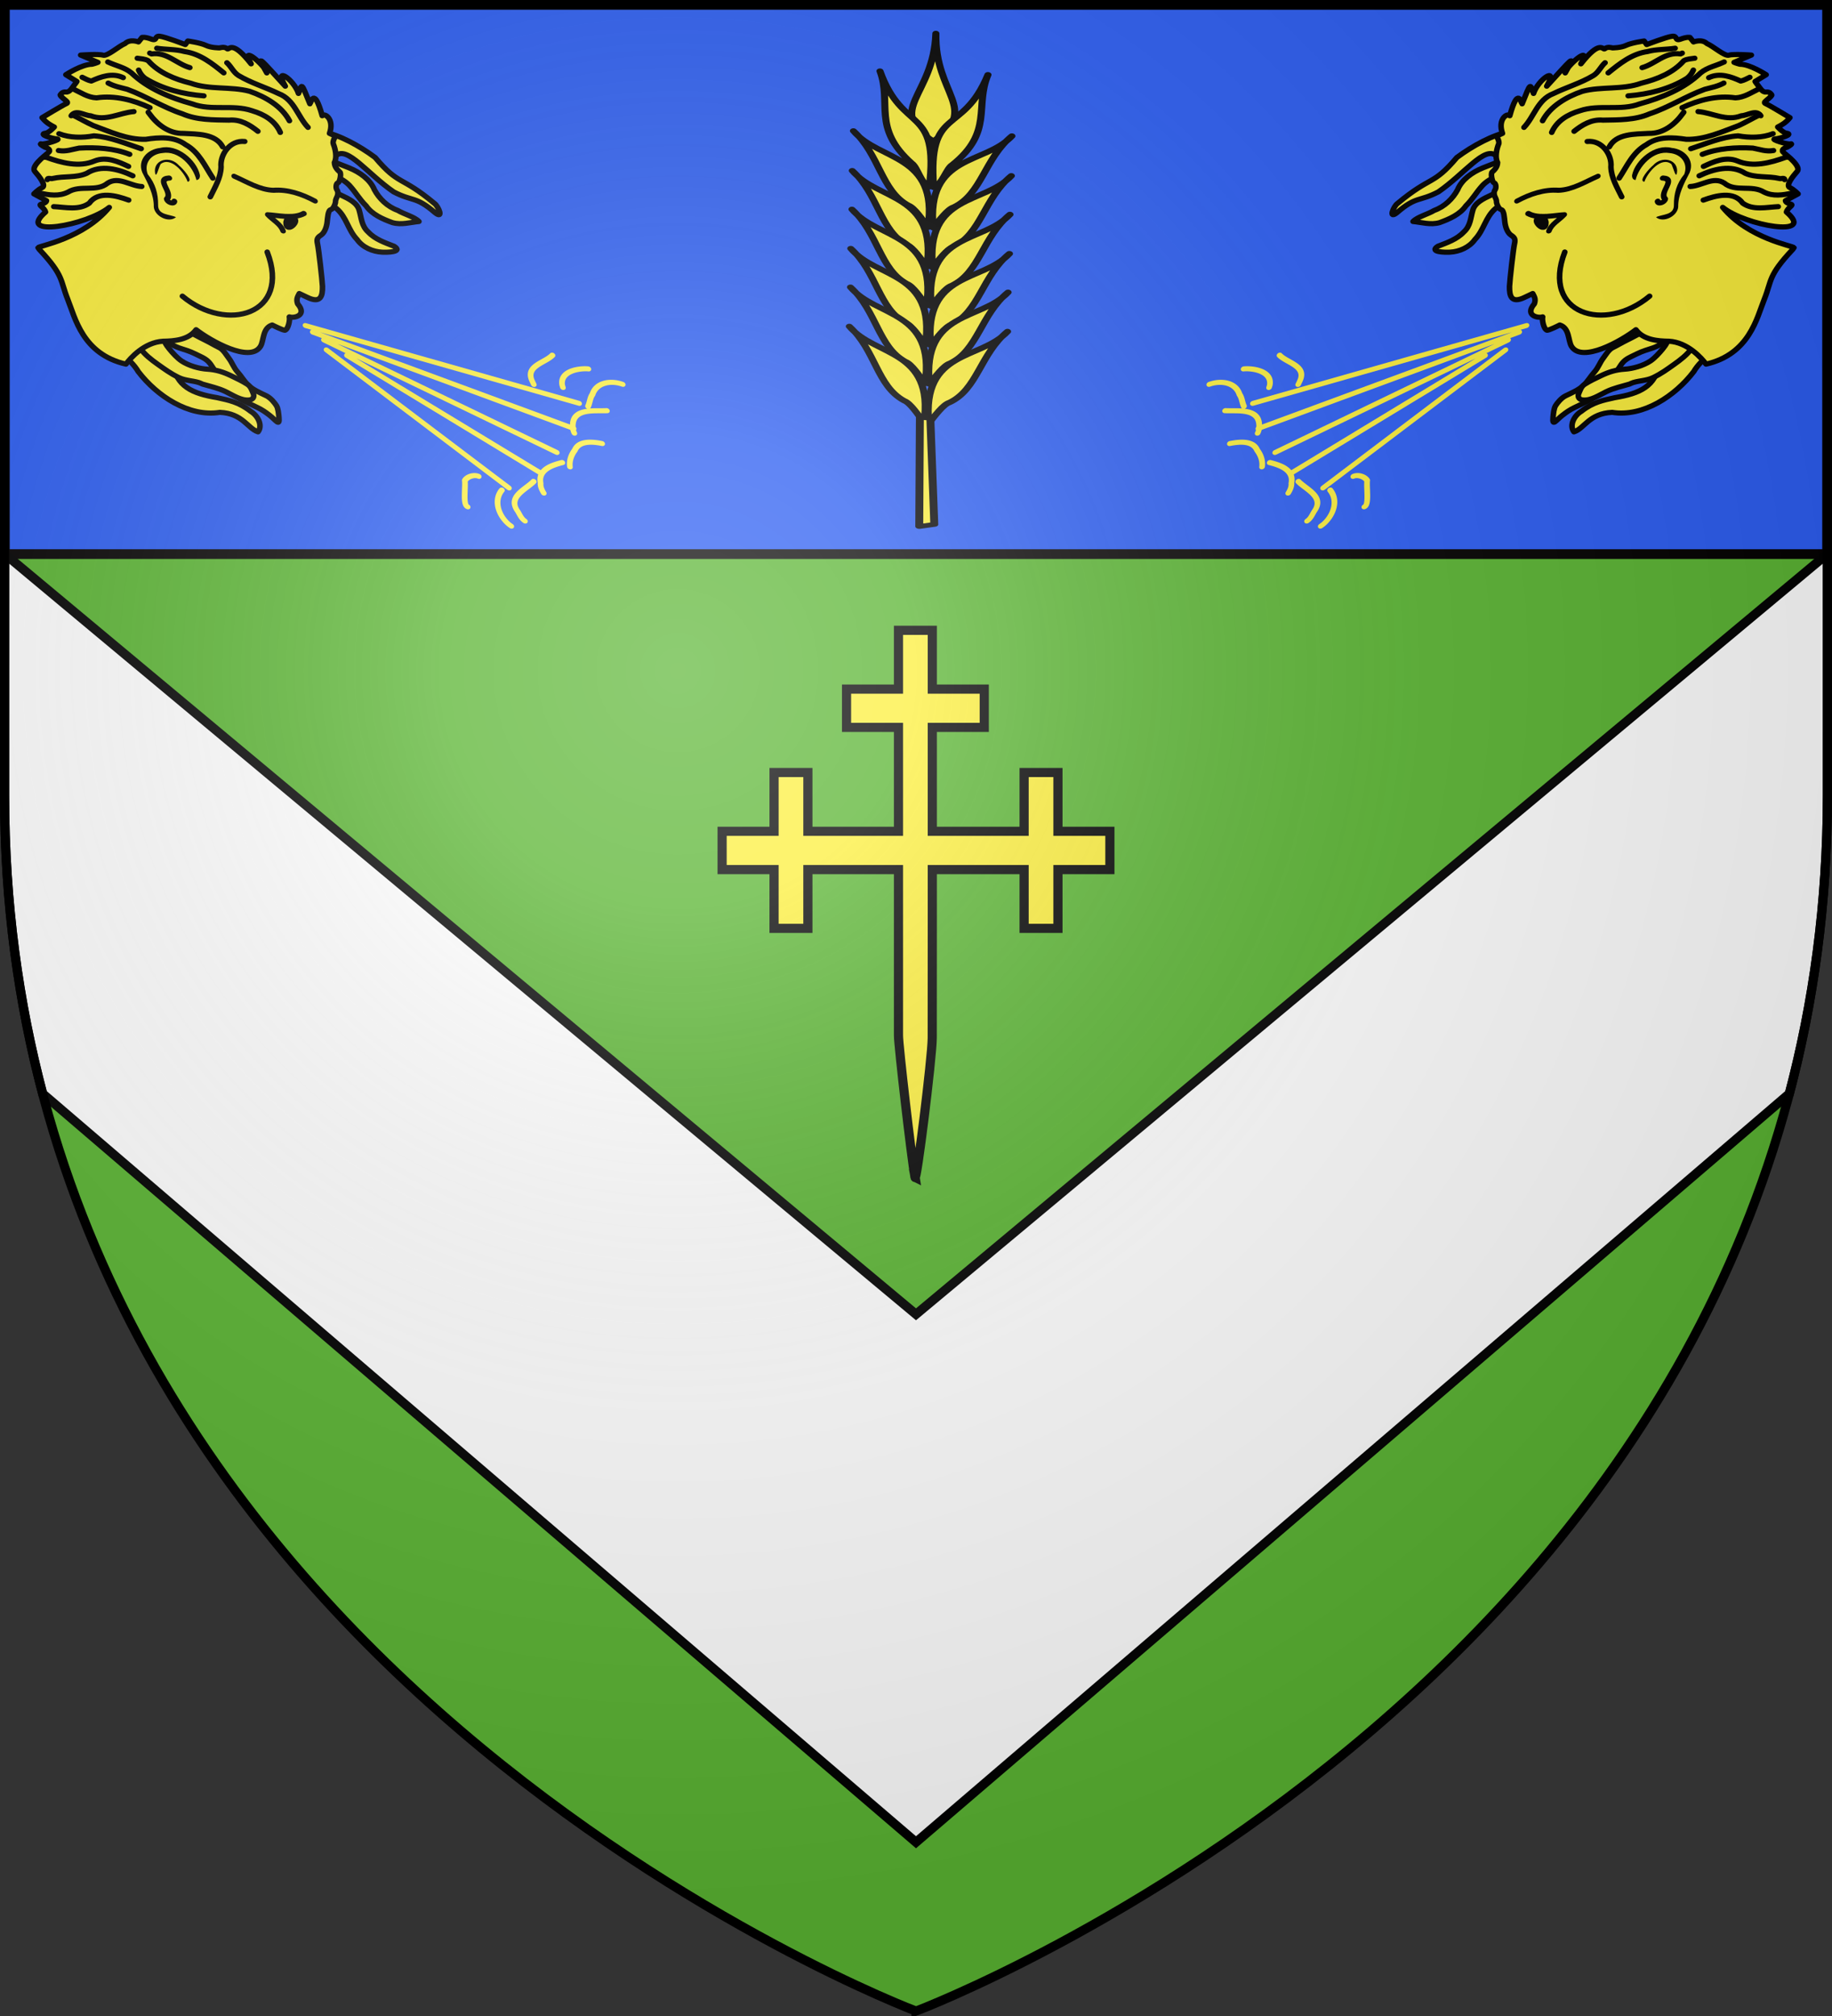
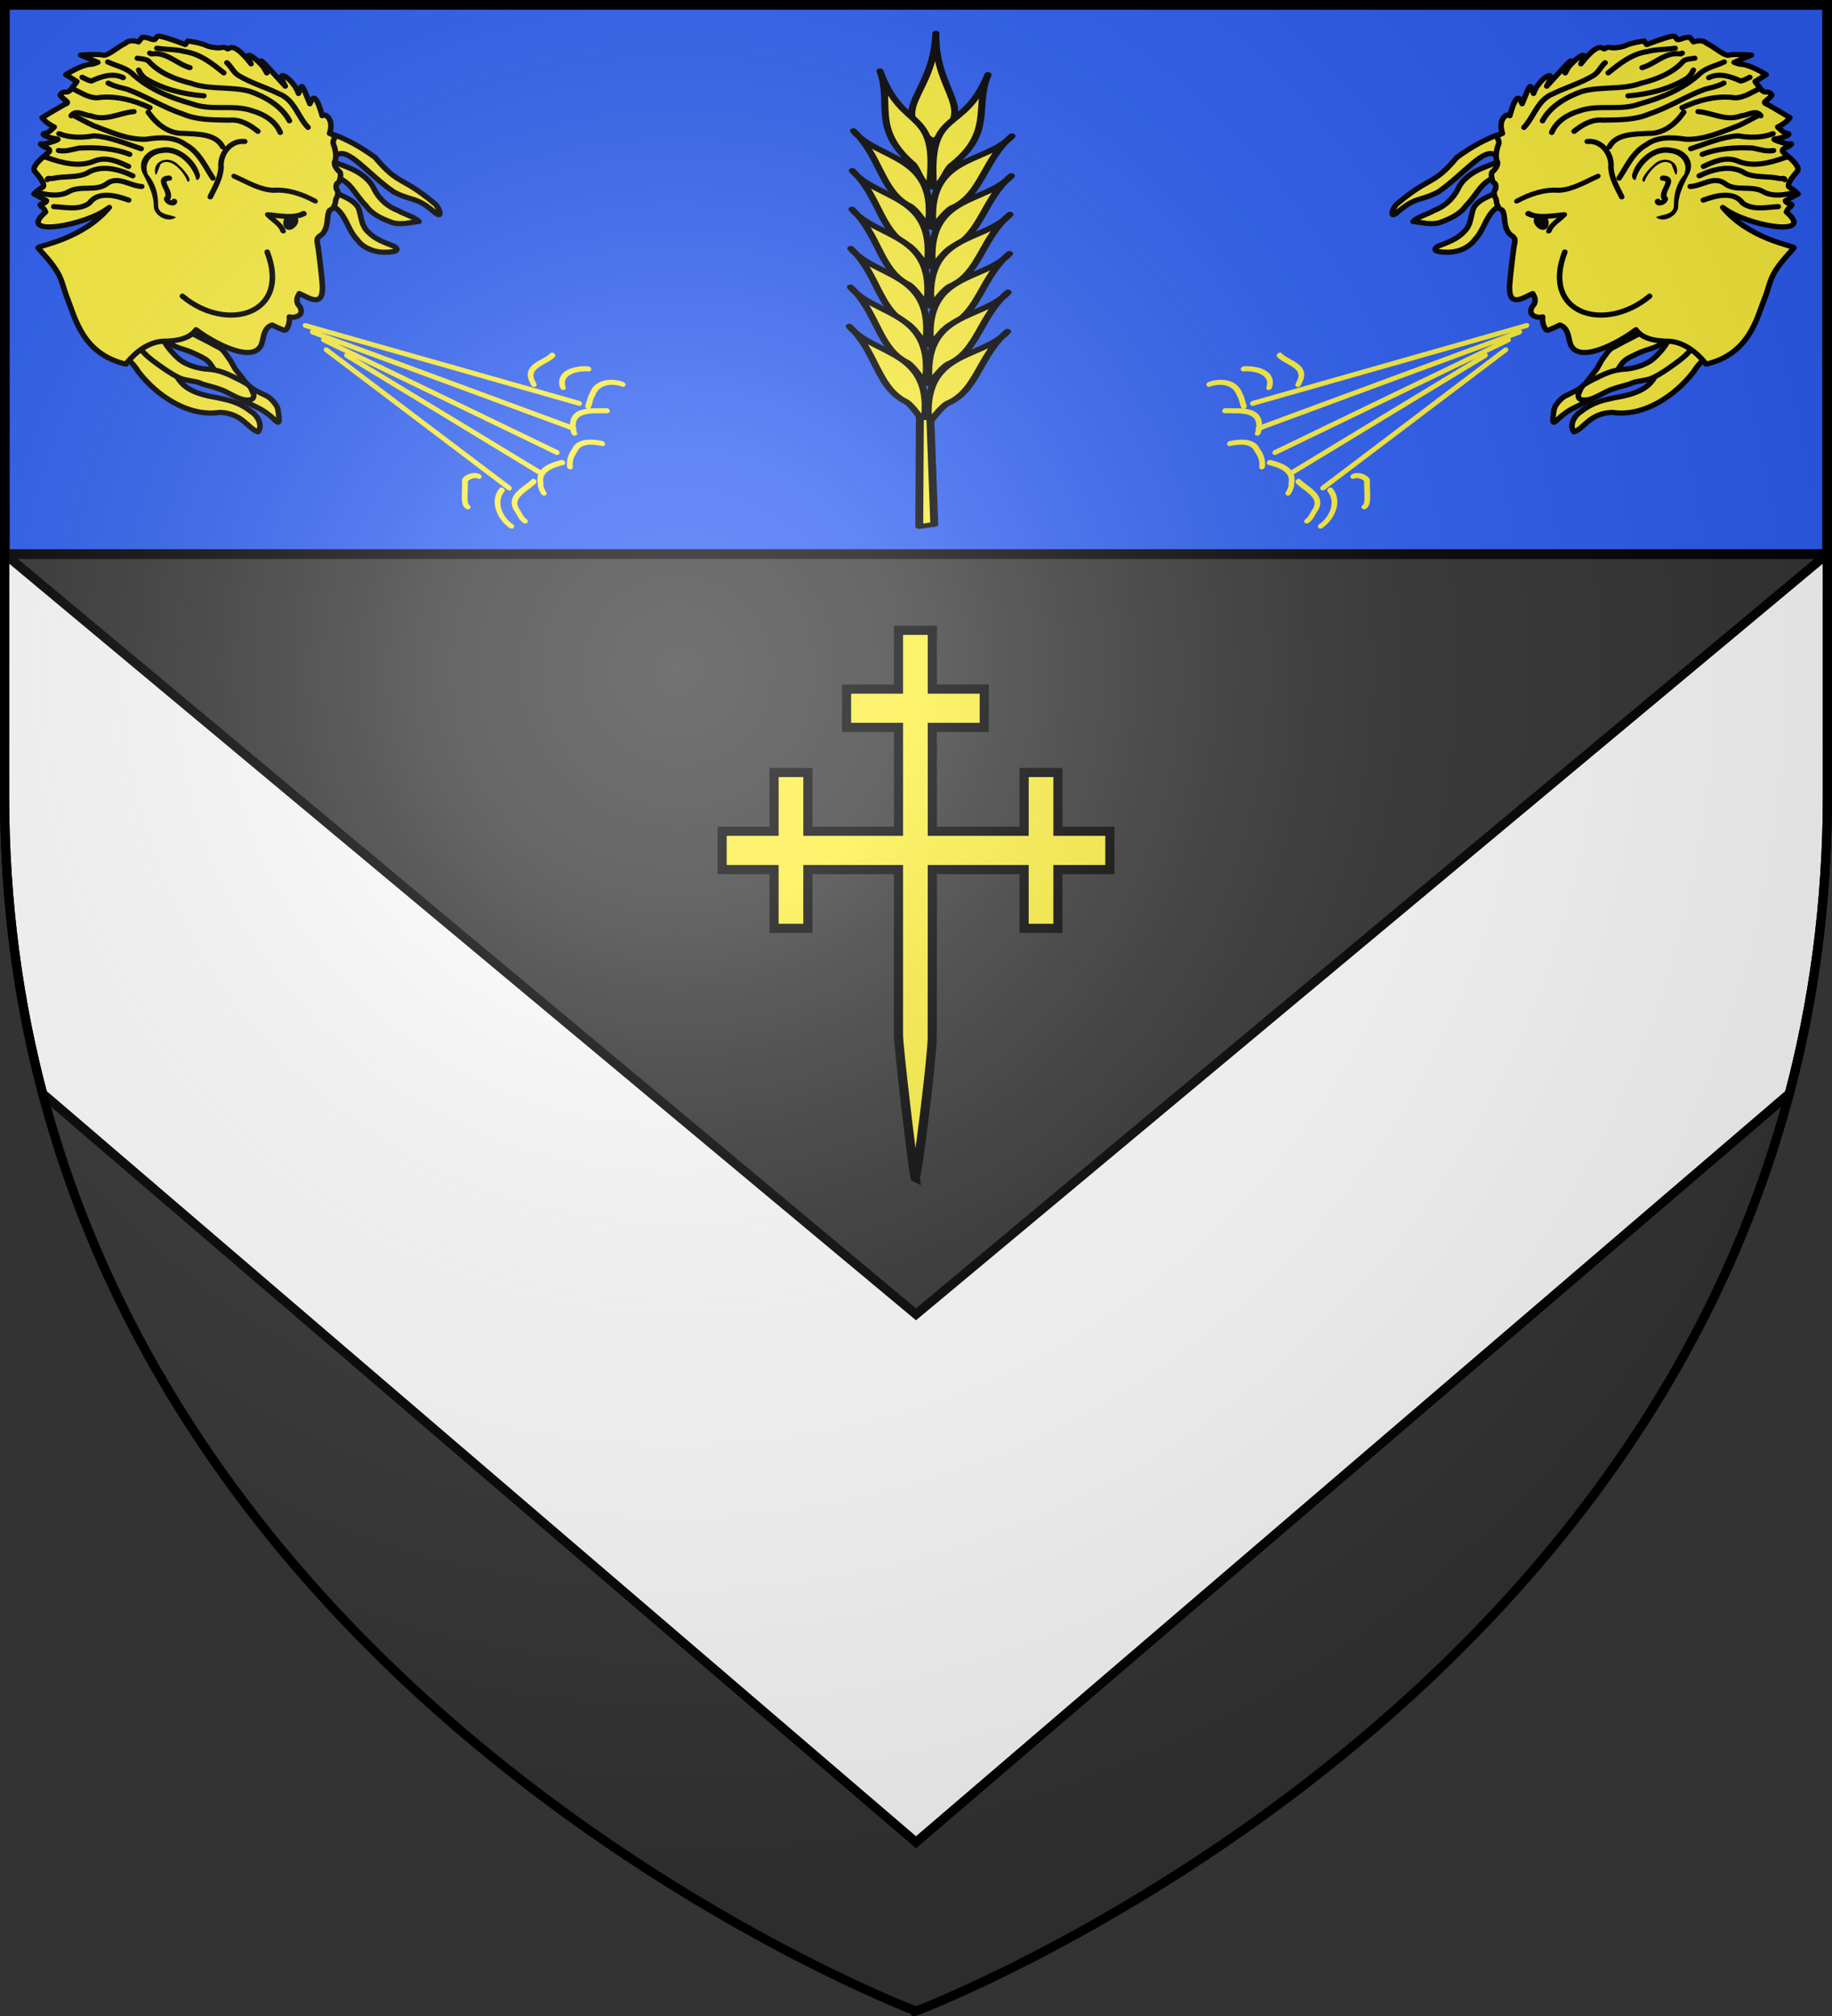
<svg xmlns="http://www.w3.org/2000/svg" xmlns:xlink="http://www.w3.org/1999/xlink" width="600" height="660">
  <rect width="100%" height="100%" fill="#333333" stroke="none" />
  <radialGradient id="c" cx="221.445" cy="226.331" r="300" gradientTransform="matrix(1.353 0 0 1.349 -77.63 -85.747)" gradientUnits="userSpaceOnUse">
    <stop offset="0" stop-color="#fff" stop-opacity=".314" />
    <stop offset=".19" stop-color="#fff" stop-opacity=".251" />
    <stop offset=".6" stop-color="#6b6b6b" stop-opacity=".125" />
    <stop offset="1" stop-opacity=".125" />
  </radialGradient>
-   <path fill="#5ab532" fill-rule="evenodd" d="M300 658.5s298.5-112.32 298.5-397.772V2.176H1.5v258.552C1.5 546.18 300 658.5 300 658.5" />
  <path fill="#2b5df2" stroke="#020000" stroke-width="3.198" d="M1.599 1.599H598.4V181.4H1.6z" />
  <path fill="#fcef3c" stroke="#000" stroke-width="3" d="M299.66 385.393c-1.203-6.856-5.397-42.924-5.397-46.41v-54.298H264.59v19.246h-11.078v-19.246H236.5v-12.533h17.012v-19.246h11.078v19.246h29.673v-34.017h-17.012v-12.532h17.012v-19.247h11.078v19.247h17.013v12.532H305.34v34.017h30.069v-19.246h11.078v19.246H363.5v12.533h-17.012v19.246H335.41v-19.246H305.34v18.799l-.024 36.367c-.031 6.408-5.21 48.096-5.658 45.542z" />
  <g style="stroke-width:3.197;fill:#fcef3c;fill-rule:evenodd;stroke:#000;stroke-linecap:round;stroke-linejoin:round">
    <g stroke-width="2.457">
      <path d="M1236.49 151.036c-19.492 22.086-11.329 38.487-33.552 37.355-1.55-22.515 14.378-16.025 33.552-37.355" transform="matrix(-.69 -.491 -.642 .504 1256.659 541.942)" />
      <path d="M1210.439 152.46c-13.245 27.249 5.454 25.133-22.223 51.588-1.133-3.377 2.916-9.587 2.551-12.342.138-21.16 13.048-25.216 19.672-39.246M1185.042 167.54c-2.531 16.137 15.772 27.116-9.524 50.397.91-4.095 2.412-9.997 1.461-12.117-2.788-11.344 7.74-23.86 8.063-38.28" transform="matrix(-.69 -.491 -.642 .504 1256.659 541.942)" />
      <path d="M1172.578 181.23c-2.53 16.138 15.772 27.117-9.524 50.397.91-4.095 2.412-9.997 1.461-12.117-2.788-11.344 7.74-23.86 8.063-38.28" transform="matrix(-.69 -.491 -.642 .504 1256.659 541.942)" />
      <path d="M1160.673 194.722c-2.53 16.138 15.772 27.117-9.524 50.397.91-4.095 2.412-9.997 1.461-12.117-2.788-11.344 7.74-23.86 8.063-38.28" transform="matrix(-.69 -.491 -.642 .504 1256.659 541.942)" />
      <path d="M1148.372 208.214c-2.531 16.138 15.772 27.117-9.524 50.397.91-4.095 2.412-9.997 1.46-12.117-2.787-11.344 7.74-23.86 8.064-38.28" transform="matrix(-.69 -.491 -.642 .504 1256.659 541.942)" />
      <path d="M1136.467 221.706c-2.531 16.138 15.772 27.117-9.524 50.397.91-4.095 2.412-9.997 1.461-12.117-2.788-11.344 7.74-23.86 8.063-38.28" transform="matrix(-.69 -.491 -.642 .504 1256.659 541.942)" />
      <path d="M1124.165 235.198c-2.53 16.138 15.773 27.117-9.524 50.397.91-4.095 2.412-9.996 1.461-12.117-2.788-11.344 7.74-23.86 8.063-38.28" transform="matrix(-.69 -.491 -.642 .504 1256.659 541.942)" />
      <path d="M1210.439 152.46c-13.245 27.249 5.454 25.133-22.223 51.588-1.133-3.377 2.916-9.587 2.551-12.342.138-21.16 13.048-25.216 19.672-39.246M1185.042 167.54c-2.531 16.137 15.772 27.116-9.524 50.397.91-4.095 2.412-9.997 1.461-12.117-2.788-11.344 7.74-23.86 8.063-38.28" transform="matrix(.71 -.45 .619 .541 -665.578 485.49)" />
      <path d="M1172.578 181.23c-2.53 16.138 15.772 27.117-9.524 50.397.91-4.095 2.412-9.997 1.461-12.117-2.788-11.344 7.74-23.86 8.063-38.28" transform="matrix(.71 -.45 .619 .541 -665.578 485.49)" />
      <path d="M1160.673 194.722c-2.53 16.138 15.772 27.117-9.524 50.397.91-4.095 2.412-9.997 1.461-12.117-2.788-11.344 7.74-23.86 8.063-38.28" transform="matrix(.71 -.45 .619 .541 -665.578 485.49)" />
      <path d="M1148.372 208.214c-2.531 16.138 15.772 27.117-9.524 50.397.91-4.095 2.412-9.997 1.46-12.117-2.787-11.344 7.74-23.86 8.064-38.28" transform="matrix(.71 -.45 .619 .541 -665.578 485.49)" />
      <path d="M1136.467 221.706c-2.531 16.138 15.772 27.117-9.524 50.397.91-4.095 2.412-9.997 1.461-12.117-2.788-11.344 7.74-23.86 8.063-38.28" transform="matrix(.71 -.45 .619 .541 -665.578 485.49)" />
      <path d="M1124.165 235.198c-2.53 16.138 15.773 27.117-9.524 50.397.91-4.095 2.412-9.996 1.461-12.117-2.788-11.344 7.74-23.86 8.063-38.28" transform="matrix(.71 -.45 .619 .541 -665.578 485.49)" />
    </g>
    <path stroke-width="3.197" d="m1113.644 308.301-1.207 74.045-6.035-1.795 3.017-72.025z" transform="matrix(-.811 -.029 -.016 .482 1209.372 20.339)" />
  </g>
  <g id="a" stroke="#000" stroke-linecap="round" stroke-linejoin="round" stroke-width="3.99">
    <path d="M1843.084-246.133c-7.437.083-14.765-2.976-22.395.317-10.952 2.196-25.587 10.603-37.015 19.83-17.378 22.238-18.283 13.77-42.551 35.603-2.904 2.126-6.96 12.879-.455 7.186 13.903-13 16.028-8.356 29.752-16.136 18.755-13.96 33.29-35.865 41.333-28.062 5.756-3.008 12.258-6.819 18.347-4.74 6.706 1.794-.758 5.268-4.477 5.362-8.089 1.875-15.685 5.759-23.446 8.93-7.605 3.393-14.995 9.06-17.95 16.83-3.436 6.934-9.307 13.183-16.798 16.092-4.769 3.079-12.022 4.964-15.227 8.604 6.177.631 12.479 2.865 19.044.874 7.082-2.783 14.6-6.31 18.88-12.98 5.208-5.628 7.052-9.947 11.973-15.87 5.173-5.9 14.226-9.239 21.98-12.142 5.067-2.144 11.423-8.288 15.772-4.024 3.816 5.479-3.06 7.706-7.482 10.842-7.804 4.836-16.23 8.39-24.212 12.874-5.265 2.65-11.692 5.852-13.092 11.91-1.543 5.661-1.578 12.04-6.463 16.702-4.876 5.655-11.97 8.25-18.524 11.003-6.889 4.688 5.46 4.805 8.647 4.592 6.747-.345 13.978-3.785 17.897-9.798 6.645-7.455 7.455-17.312 14.835-24.09 7.062-5.544 22.558-11.242 32.091-9.874M1946.025-118.738c.262 1.788-6.605 10.112-8.067 11.887-2.658 3.226-4.634 6.117-7.635 9.266-2.247 2.359-7.925 4.152-10.846 5.683-4.556 2.387-9.085 5.238-13.71 7.661-3.582 1.877-6.7 3.99-10.238 5.844-2.917 1.528-5.155 5.932-6.94 8.423-2.064 2.88-3.317 7.019-6.072 10.363-2.915 3.539-4.543 6.935-7.72 10.27-3.46 3.63-8.505 5.891-12.929 8.21-3.286 1.72-6.08 5.586-7.287 7.648-1.274 2.173-1.587 6.385-1.82 9.092-.652 7.566 2.05 2.287 6.769-1.631 2.777-2.306 5.04-4.077 8.59-5.937l10.846-5.682c4.484-2.35 8.723-8.194 11.799-11.928 3.29-3.994 6.446-8.265 9.195-12.956 2.606-4.448 3.92-6.363 8.85-8.946l4.338-2.273c3.922-2.055 7.338-3.103 11.367-4.52 2.926-1.028 5.893-3.087 8.677-4.545l3.47-1.819" style="fill:#fcef3c;fill-rule:evenodd;stroke:#000;stroke-width:3.99;stroke-linecap:round;stroke-linejoin:round" transform="matrix(.456 0 0 .422 -336.215 146.922)" />
    <g stroke="#fcef3c" stroke-width="5.755">
      <path fill-rule="evenodd" d="m183.357 291.962 274.126 58.506M177.44 321.544l270.84 32.211M182.042 355.727l253.09.658M187.3 385.967l220.88-24.98M208.994 418.178l219.565-52.59" transform="matrix(.301 -.146 .121 .249 319.82 86.114)" />
      <path fill="none" d="M153.117 249.232c13.173 1.732 23.985 12.35 22.26 26.294.751 5.144-1.196 10.034-1.224 15.12M155.747 285.388c9.569 6.551 30.158 13.963 24.24 31.834-1 3.287-2.603 6.581-5.176 8.923M145.886 322.858c8.054 2.562 21.734 7.937 21.178 21.143 1.125 6.84.56 14.09-2.771 20.272M172.839 363.616c8.47 8.655 18.201 20.476 10.313 33.063-1.193 3.876-3.925 6.57-7.027 9.009M189.93 398.457c3.515 12.785 16.83 30.04 1.319 40.026-3.27 2.526-6.245 5.918-10.522 6.648M214.253 424.095c2.661 13.437-5.14 25.853-17.128 31.5a25.2 25.2 0 0 1-6.537 2.026M189.93 250.547c8.487 3.825 24.382 17.046 16.01 30.896l-1.547 1.973M227.401 254.491c3.167 11.764 18.731 24.827 7.857 36.896-1.235 1.357-2.614 2.569-3.913 3.861M237.262 459.593c5.132.813 9.849-19.268 13.688-26.411-.297-5.13-5.095-11.34-10.401-11.717" transform="matrix(.301 -.146 .121 .249 319.82 86.114)" />
    </g>
    <path d="M1961.687-89.001c-3.465 2.983-8.94.73-13.074 3.274-8.703 3.345-16.252 10.781-19.527 19.175-2.594 18.1-13.893 23.698-31.967 26.906-8.447 2.024-15.602 3.43-24.067 10.614-5.431 3.509-8.696 11.14-5.28 15.918 7.47-2.584 10.88-14.342 27.452-15.141 22.36 3.807 45.302-12.887 58.545-31.57 2.985-5.44 7.371-9.968 12.322-13.899 2.242-2.035 4.43-4.124 6.62-6.211" style="fill:#fcef3c;fill-rule:evenodd;stroke:#000;stroke-width:3.99;stroke-linecap:round;stroke-linejoin:round" transform="matrix(.456 0 0 .422 -336.215 146.922)" />
    <path d="M1933.648-81.981c3.392-2.817-5.018 9.603-10.93 13.866-5.223 3.765-12.782 6.006-18.57 6.378-6.153.395-11.447 2.167-17.009 5.08-3.947 2.069-7.908 4.015-11.54 6.526-2.706 1.87-3.205 4.383-4.337 7.06-1.058 2.501-.126 4.864 2.865 5.201 5.827.656 11.644-3.706 16.921-6.471 5.246-2.749 11.09-4.076 16.661-5.857.307-.097.579-.303.868-.454 4.285-2.246 10.853-1.856 16.14-4.626 6.005-3.147 9.968-6.365 15.184-10.35 4.264-3.256 9.618-7.691 12.233-12.154l6.072-10.363c1.983-3.384 2.988-6.62 5.378-9.52 2.495-3.03 5.055-5.207 6.94-8.424 2.35-4.012 9.64-6.81 13.275-9.828l1.561-1.297c.836-.695 1.865-1.768 2.256-2.14" style="fill:#fcef3c;fill-rule:evenodd;stroke:#000;stroke-width:3.99;stroke-linecap:round;stroke-linejoin:round" transform="matrix(.456 0 0 .422 -336.215 146.922)" />
    <path d="M2024.9-154.675c-17.878 20.566-14.95 23.956-20.372 38.56-5.422 14.602-10.69 42.664-41.891 50.458-3.18-4.67-13.15-16.924-26.613-17.775-8.144-.134-18.413-1.046-23.746-8.945-10.463 8.69-38.648 26.023-46.221 12.99-2.618-4.51-1.321-14.199-8.454-16.665-1.089.61-7.219 3.958-9.141 4.13-2.497-.901-3.74-8.29-3.16-10.38l-.04-.053c-3.006 1.284-13.227-.908-5.962-10.06 1.285-3.823-.073-5.684-1.134-8.03-1.513.815-5.268 2.735-5.83 2.989-9.716 5.051-10.976-1.197-10.848-8.616.192-4.912 2.778-29.256 3.552-32.87s.192-4.912-2.425-6.749-4.072-6.42-4.46-9.959c-.39-3.539-.585-9.317-2.62-9.855-2.036-.537-3.49-5.121-3.394-6.241s-.873-3.285-1.261-4.151-.874-3.285.192-4.913c1.066-1.627.677-5.166-.68-5.524-1.357-.359-2.619-7.182-1.36-8.377 1.26-1.194 3.779-3.583 3.875-7.376-2.088-4.186-.503-11.008.77-14.304.872-2.06-1.552-6.137-1.552-6.137l4.302-2.146c-3.645-10.92 3.518-16.24 5.245-13.672 5.967-23.189 8.058-10.062 8.854-9.252 6.556-17.515 5.52-15.422 8.202-8.04 3.188-10.681 18.164-22.046 9.481-5.638 16.906-19.82 22.23-27.267 13.267-10.3 0-4.391 20.082-23.677 11.27-7.032 13.54-18.637 15.66-11.072 17.007-11.581 2.034-2.136 5.62-.807 5.62-.807s6.009.06 9.884-1.97 12.928-3.387 12.928-3.387l1.842 2.777s14.385-5.983 18.358-6.461 1.508 4.072 6.062 2.22c4.554-1.85 6.59-1.313 6.59-1.313l2.63 3.515s5.995-2.58 9.64 1.283c4.458 1.941 12.712 10.076 15.812 8.986 3.101-1.09 16.048-.075 16.048-.075l-12.363 5.63s1.55.79 4.264 1.507c7.185-.083 18.736 8.09 18.736 8.09l-7.887 5.244s.388.866 1.842 2.777 3.2 5.808 6.01 5.405 3.974 2.195 3.974 2.195.679.18-1.84 2.569-4.457 3.404-2.228 4.374c2.23.97 17.19 10.75 17.19 10.75s-1.84 2.568-4.069 4.27c-2.228 1.703-4.65 2.972-4.65 2.972s3.721 4.508 6.241 4.791c5.538.861-4.787 4.257-8.276 4.48-3.488.225 8.927 4.452 11.059 3.87 2.132-.583-.238 1.407-2.505 2.622-2.132.582-4.49 2.192-2.232 4.163 3.005 2.703 12.726 10.822 9.626 14.584s-8.376 10.909-5.274 12.492c3.101 1.582 5.937 4.908 5.937 4.908l-9.01 5.256s-.049 1.63 3.343 2.525c3.392.896-1.63 2.258-2.648 6.314 21.806 20.249-29.716 10.488-45.775-3.641 18.663 24.396 50.443 29.797 51.116 31.244z" style="fill:#fcef3c;fill-rule:evenodd;stroke:#000;stroke-width:3.99;stroke-linecap:round;stroke-linejoin:round" transform="matrix(.456 0 0 .422 -336.215 146.922)" />
    <path d="M1861.193-152.653c-17.307 48.35 29.02 63.065 60.909 34.242" style="fill:#fcef3c;fill-rule:evenodd;stroke:#000;stroke-width:3.99;stroke-linecap:round;stroke-linejoin:round" transform="matrix(.456 0 0 .422 -336.215 146.922)" />
    <g stroke-width="5.755">
      <path fill-rule="evenodd" stroke="none" d="M535.673 58.925c1.064-4.349 5.73-9.753 11.123-8.821 3.802.331 6.154 3.421 4.825 6.92-2.572 3.118-3.433 6.45-3.403 10.03.132 3.471-3.928 3.035-5.853 4.058 2.391 2.026 7.043-.338 7.266-3.392-.056-3.974 1.884-7.608 3.77-11.255 1.642-4.095-1.632-7.62-5.903-8.047-5.531-1.416-11.852 3.863-12.95 8.788-.145.753.15 1.703 1.125 1.72" />
      <path fill="none" d="M131.152 496.375c12.225 8.41-10.022 13.276-6.81 23.757-1.659 3.2-8.435 2.455-7.634-1.728" transform="matrix(.301 -.146 .121 .249 445.021 -46.168)" />
      <path fill-rule="evenodd" stroke="none" d="M538.56 59.498c.998-2.967 5.517-8.417 8.842-5.77.602 1.045 1.657 5.664 1.873 2.201.023-3.79-5.024-5.033-7.903-1.764-1.166.902-4.967 5.178-2.811 5.333" />
      <path d="M-20.628 522.453c14.36-.745 29.2 1.552 41.146 10.032 12.541 6.7 26.93 4.703 40.546 5.342M-16.203 541.401c6.376 11.331 23.208 15.747 31.225 20.003-6.706 3.151-15.237 3.316-20.331 9.386" style="fill:#fcef3c;fill-rule:evenodd;stroke:#000;stroke-width:5.755;stroke-linecap:round;stroke-linejoin:round" transform="matrix(.301 -.146 .121 .249 439.835 -67.295)" />
      <path fill-rule="evenodd" d="M-6.087 551.35c-3.37-.133-1.44 11.05-2.517.693-7.847-3.27-.934 21.804 4.178 8.235.72-2.942.543-6.935-1.661-8.928" transform="matrix(.301 -.146 .121 .249 439.835 -67.295)" />
    </g>
    <path fill="none" d="M1845.213-254.424c5.511-11.294 17.136-18.628 28.589-22.9 13.839-3.94 28.762-.967 42.357-6.295 11.434-3.06 22.892-8.059 30.53-17.45 2.33-1.437 5.184-1.433 7.794-1.916M1851.789-245.403c3.576-8.866 11.316-13.977 20.328-16.858 13.83-5.065 29.09.322 42.867-5.297 16.067-4.806 31.909-11.813 43.748-24.054 4.772-4.301 11.343-5.576 16.91-8.482" transform="matrix(.456 0 0 .422 -336.215 146.922)" />
    <path fill="none" d="M1831.862-249.317c7.415-8.407 9.765-21.477 21.031-26.167 9.485-4.975 19.883-8.259 28.894-14.075 3.687-2.491 5.215-6.897 8.33-9.925M1892.38-291.602c8.234-7.217 16.946-14.816 28.171-16.548 6.494-1.91 13.282-1.48 19.892-2.59M1916.756-295.685c9.486-2.894 16.67-12.439 27.525-10.625l1.23-.663M1867.88-246.278c5.592-4.856 12.486-9.542 20.75-8.674 11.3-.257 22.952.06 33.438-4.9 13.857-4.947 26.001-13.639 39.622-19.009 4.65-1.355 9.482-2.308 13.684-4.848M1945.456-264.635c11.73-5.85 25.118-9.732 38.286-7.612 6.27-.236 11.51-4.212 16.9-6.946M1956.961-261.596c10.506.984 20.182 7.81 31.062 3.23 4.524-.172 10.609-5.257 13.927.02M1877.332-238.386c10.584-1.222 17.886 10.179 16.993 19.803.328 8.552 4.318 15.542 7.74 23.148M1893.151-234.208c5.1-10.357 18.278-9.854 28.14-10.47 10.584.332 19.05-7.028 24.594-15.33l.737-1.082" transform="matrix(.456 0 0 .422 -336.215 146.922)" />
    <path fill="none" d="M1900.212-209.953c5.655-9.241 9.876-20.212 19.624-26.004 8.139-6.501 18.982-5.72 28.609-4.12 13.296.403 25.612-5.92 37.682-10.68 5.145-2.553 9.988-5.658 15.07-8.327M1951.698-232.772c11.089-3.928 22.096-9.153 33.961-10.01 8.239 1.605 17.247 1.63 25.06-1.648M1959.984-228.425c11.323-4.758 24.108-5.559 36.26-4.851 4.983.971 9.577 2.976 14.822 1.887M1960.81-219.036c7.066-3.614 15.928-7.931 24.335-4.24 11.153 5.164 23.896 1.416 34.66-2.822l1.602-.132M1957.73-211.756c9.99-5.184 22.98-8.982 33.08-1.94 7.558 3.687 16.299 1.942 24.356 3.973 1.077.64 3.912-1.013 3.918.954M1951.296-203.474c8.175-.363 16.614-8.167 24.467-2.635 7.974 7.198 19.65 1.102 28.465 6.972 6.38 3.478 13.604 2.375 20.338.718M1960.68-192.902c8.883-3.51 21.85-7.329 28.277 2.34 7.401 5.776 17.03 3.135 25.546 2.704M1906.697-273.793c14.807-1.234 29.816-5.302 42.244-13.62 2.071-1.67 3.584-3.936 4.586-6.383M1964.622-287.898c7.912-4.088 16.155-.686 22.911 2.62 2.36-.514 4.406-1.86 6.533-2.936" transform="matrix(.456 0 0 .422 -336.215 146.922)" />
  </g>
  <path fill="#fff" stroke="#000" stroke-width="3" d="M1.5 181.4v78.877c0 35.175 4.532 67.717 12.467 97.752L300 603.12l286.033-245.09c7.935-30.035 12.467-62.577 12.467-97.752V181.4h-.1L300 430.281 1.6 181.401z" />
  <use xlink:href="#a" width="100%" height="100%" transform="matrix(-1 0 0 1 600 0)" />
  <path fill="url(#c)" fill-rule="evenodd" d="M300 658.5s298.5-112.32 298.5-397.772V2.176H1.5v258.552C1.5 546.18 300 658.5 300 658.5" />
  <path fill="none" stroke="#000" stroke-width="3" d="M300 658.397S1.5 545.98 1.5 260.277V1.5h597v258.778c0 285.7-298.5 398.12-298.5 398.12z" />
</svg>